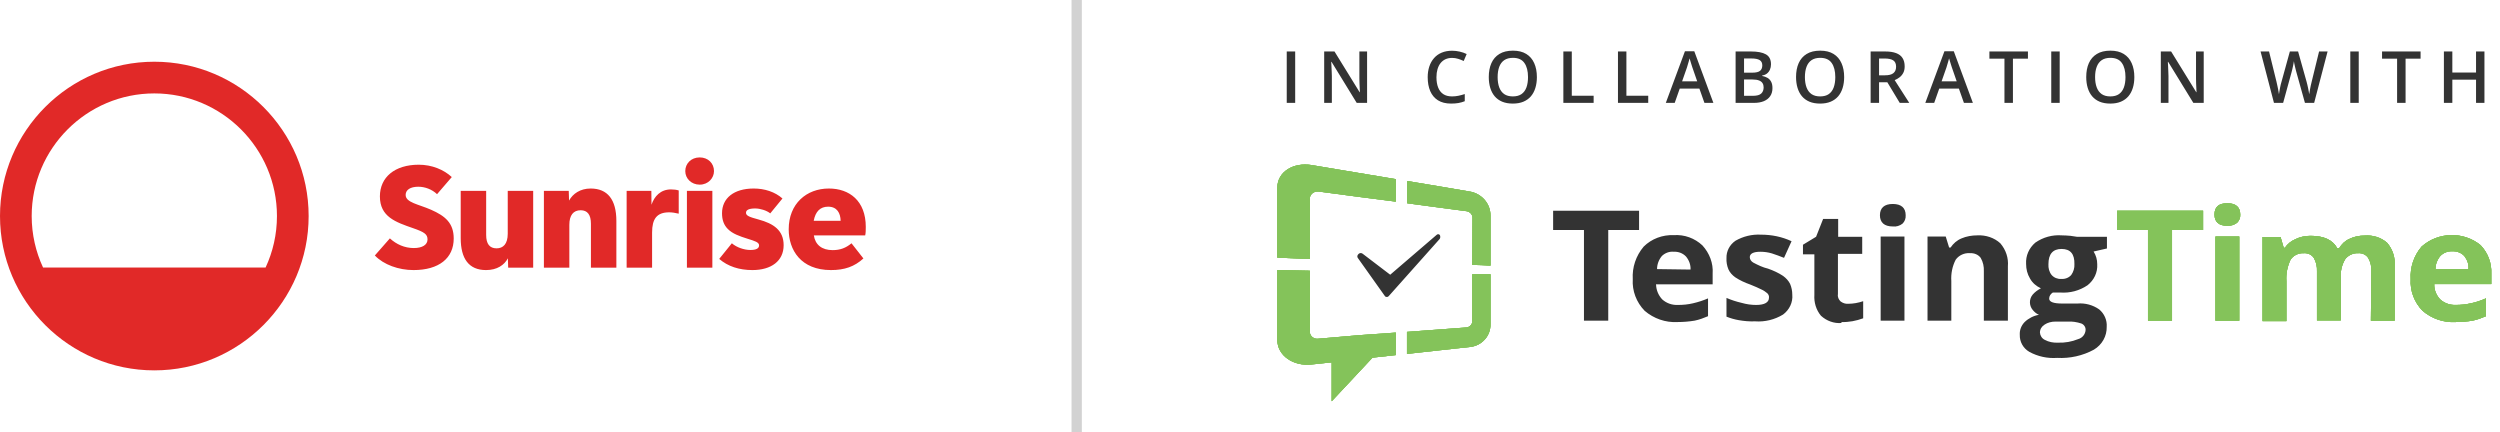
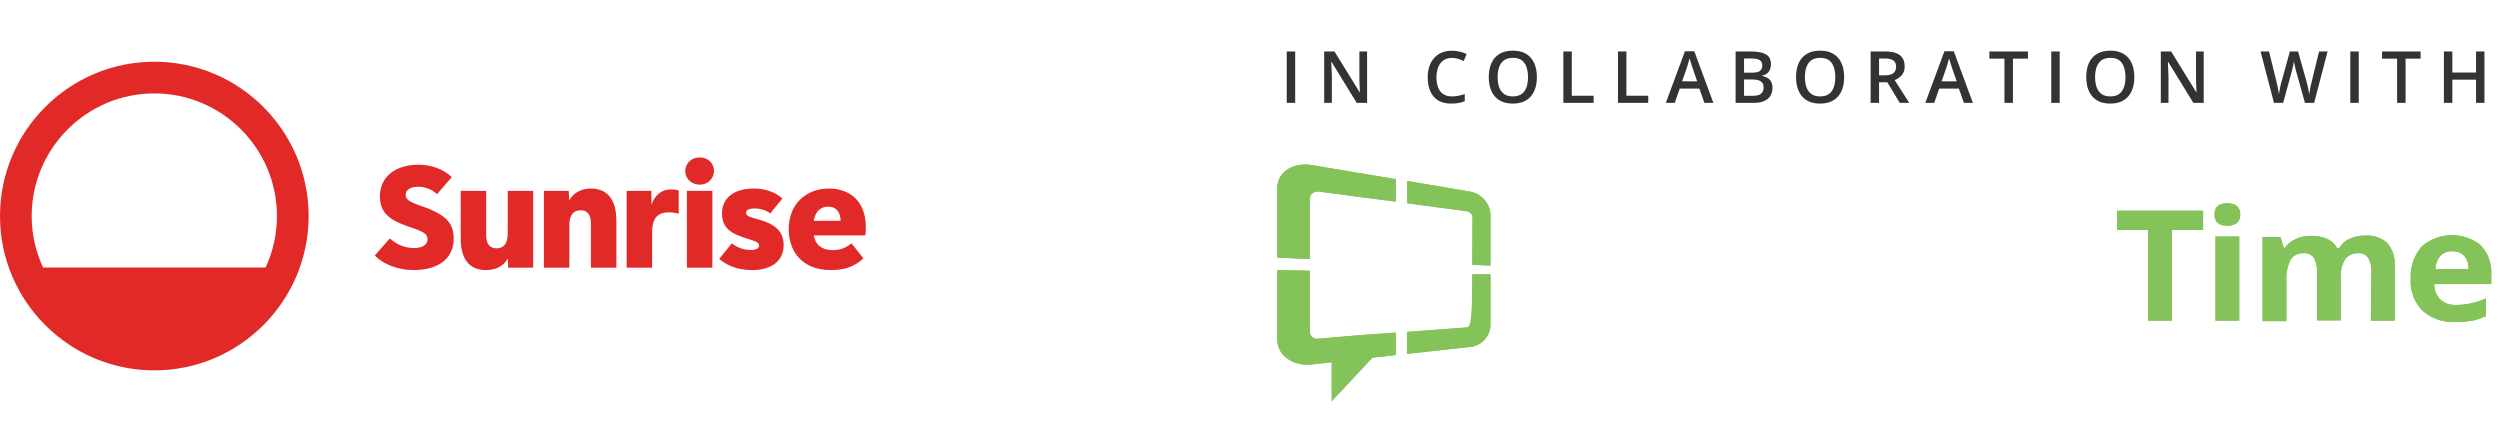
<svg xmlns="http://www.w3.org/2000/svg" width="243" height="42" viewBox="0 0 243 42" fill="none">
  <g clip-path="url(#clip0_1494_21)">
    <path d="M81.71 21.463C81.693 20.712 81.362 20.089 80.495 20.089C79.733 20.089 79.265 20.547 79.092 21.463H81.71ZM80.77 26.251C77.833 26.251 76.662 24.288 76.662 22.287C76.662 19.796 78.394 18.324 80.567 18.324C82.556 18.324 84.154 19.514 84.154 22.056C84.154 22.358 84.148 22.674 84.097 22.88H79.106C79.241 23.789 79.884 24.312 80.929 24.312C81.675 24.312 82.219 24.1 82.766 23.647L83.923 25.122C83.054 25.914 82.099 26.251 80.77 26.251V26.251ZM73.132 26.251C71.855 26.251 70.754 25.898 69.907 25.166L71.136 23.647C71.597 24.049 72.332 24.298 72.93 24.298C73.499 24.298 73.783 24.149 73.783 23.85C73.783 23.544 73.359 23.425 72.684 23.213C71.85 22.951 71.205 22.718 70.753 22.266C70.357 21.871 70.181 21.38 70.181 20.725C70.181 19.259 71.337 18.324 73.263 18.324C74.334 18.324 75.337 18.656 76.054 19.293L74.868 20.74C74.529 20.46 73.888 20.262 73.407 20.262C72.809 20.262 72.51 20.402 72.51 20.682C72.51 20.976 72.869 21.1 73.725 21.333C75.206 21.734 76.17 22.394 76.17 23.835C76.17 25.375 74.958 26.251 73.132 26.251V26.251ZM66.768 18.555H69.241V26.019H66.768V18.555ZM68.012 17.948C67.197 17.948 66.609 17.35 66.609 16.632C66.609 15.901 67.174 15.301 68.012 15.301C68.825 15.301 69.4 15.873 69.4 16.632C69.4 17.308 68.839 17.948 68.012 17.948ZM60.909 18.555H63.311L63.325 19.901C63.6 19.08 64.208 18.411 65.22 18.411C65.509 18.411 65.76 18.445 65.972 18.512V20.768C65.645 20.687 65.313 20.638 65.046 20.638C63.833 20.638 63.383 21.284 63.383 22.606V26.019H60.909V18.555ZM52.867 18.555H55.282L55.312 19.496C55.678 18.831 56.4 18.324 57.409 18.324C59.057 18.324 59.911 19.403 59.911 21.477V26.019H57.438V21.752C57.438 20.875 57.105 20.436 56.44 20.436C55.73 20.436 55.34 20.922 55.34 21.854V26.019H52.867V18.555ZM47.24 26.251C45.565 26.251 44.781 25.132 44.781 23.155V18.555H47.255V22.837C47.255 23.705 47.592 24.139 48.267 24.139C48.899 24.139 49.352 23.724 49.352 22.721V18.555H51.825V26.019H49.395L49.366 25.108C49.025 25.756 48.32 26.251 47.24 26.251ZM40.196 26.251C38.748 26.251 37.291 25.73 36.435 24.833L37.896 23.17C38.526 23.747 39.322 24.11 40.224 24.11C41.048 24.11 41.555 23.8 41.555 23.271C41.555 22.764 41.233 22.553 40.153 22.179C38.45 21.589 36.926 21.068 36.926 19.091C36.926 17.225 38.373 16.01 40.702 16.01C41.984 16.01 43.136 16.489 43.913 17.21L42.481 18.874C41.99 18.403 41.304 18.15 40.658 18.15C39.887 18.15 39.429 18.454 39.429 18.946C39.429 19.692 40.672 19.847 41.897 20.386C43.266 20.989 44.101 21.676 44.101 23.184C44.101 25.097 42.664 26.251 40.196 26.251" fill="#E12928" />
    <path d="M15 9.08C21.573 9.08 26.92 14.427 26.92 21C26.92 22.786 26.523 24.48 25.816 26.003H4.185C3.478 24.48 3.08 22.786 3.08 21C3.08 14.427 8.428 9.08 15 9.08V9.08ZM15 5.999C6.729 5.999 0 12.729 0 21C0 29.271 6.729 36 15 36C23.271 36 30 29.271 30 21C30 12.729 23.271 5.999 15 5.999Z" fill="#E12928" />
  </g>
-   <line x1="104.654" y1="2.18557e-08" x2="104.654" y2="42" stroke="#D2D2D2" />
  <g clip-path="url(#clip1_1494_21)">
    <g clip-path="url(#clip2_1494_21)">
-       <path d="M185.113 22.991H182.8V31.166H185.113V22.991ZM139.943 23.219C140.013 23.105 140.013 22.945 139.943 22.832C139.848 22.741 139.73 22.741 139.636 22.832L135.128 26.703L132.438 24.654C132.32 24.562 132.131 24.585 132.037 24.699C131.919 24.813 131.895 24.972 131.989 25.086L134.609 28.775C134.656 28.844 134.727 28.866 134.798 28.866C134.892 28.866 134.963 28.821 135.01 28.753L139.943 23.219ZM156.321 22.354H159.318V20.486H150.964V22.354H153.961V31.166H156.321V22.354ZM161.065 26.156C161.065 25.701 161.23 25.245 161.537 24.881C161.843 24.585 162.268 24.426 162.693 24.471C163.141 24.448 163.566 24.608 163.873 24.927C164.18 25.291 164.345 25.747 164.321 26.202L161.065 26.156ZM161.017 27.637H166.469V26.589C166.54 25.587 166.162 24.608 165.478 23.856C164.723 23.151 163.731 22.786 162.693 22.855C161.584 22.809 160.522 23.219 159.767 23.97C159.011 24.858 158.634 25.997 158.705 27.136C158.634 28.274 159.059 29.39 159.861 30.21C160.734 30.961 161.891 31.371 163.047 31.303C163.613 31.303 164.18 31.257 164.723 31.166C165.171 31.075 165.596 30.916 166.021 30.734V29.003C165.549 29.208 165.053 29.367 164.557 29.481C164.085 29.595 163.59 29.641 163.094 29.641C162.528 29.663 161.985 29.481 161.56 29.094C161.183 28.684 160.97 28.16 160.97 27.614L161.017 27.637ZM170.41 25.519C170.221 25.405 170.08 25.223 170.08 24.995C170.08 24.654 170.434 24.471 171.095 24.471C171.472 24.471 171.85 24.517 172.227 24.631C172.629 24.767 173.03 24.904 173.407 25.063L174.139 23.447C173.219 23.014 172.204 22.809 171.165 22.809C170.292 22.763 169.443 22.968 168.687 23.401C168.121 23.788 167.791 24.426 167.814 25.086C167.791 25.451 167.861 25.838 168.003 26.179C168.145 26.498 168.381 26.748 168.664 26.953C169.112 27.25 169.608 27.477 170.127 27.659C170.575 27.842 170.953 28.001 171.213 28.138C171.425 28.229 171.614 28.365 171.779 28.502C171.897 28.616 171.968 28.775 171.944 28.935C171.944 29.39 171.519 29.641 170.693 29.641C170.221 29.641 169.749 29.572 169.277 29.436C168.782 29.322 168.286 29.162 167.814 28.957V30.779C168.215 30.939 168.617 31.052 169.018 31.121C169.537 31.212 170.056 31.257 170.599 31.235C171.543 31.303 172.487 31.075 173.313 30.574C173.927 30.119 174.281 29.39 174.21 28.639C174.21 28.274 174.139 27.933 173.997 27.591C173.832 27.272 173.596 27.022 173.313 26.817C172.865 26.521 172.369 26.293 171.85 26.111C171.354 25.997 170.882 25.769 170.41 25.519ZM178.977 31.303C179.709 31.326 180.417 31.189 181.101 30.939V29.276C180.629 29.436 180.133 29.527 179.638 29.527C179.378 29.549 179.119 29.458 178.906 29.299C178.717 29.117 178.599 28.866 178.647 28.593V24.676H181.007V23.014H178.67V21.283H177.207L176.523 23.014L175.248 23.788V24.722H176.357V28.661C176.31 29.39 176.523 30.119 176.995 30.688C177.537 31.189 178.269 31.462 179.001 31.394L178.977 31.303ZM184.924 21.739C185.137 21.534 185.255 21.238 185.231 20.919C185.231 20.213 184.806 19.826 183.98 19.826C183.154 19.826 182.729 20.213 182.729 20.919C182.729 21.625 183.154 22.012 183.98 22.012C184.311 22.057 184.665 21.944 184.924 21.739ZM192.854 31.166H195.167V25.883C195.237 25.086 194.978 24.289 194.435 23.651C193.845 23.105 193.019 22.832 192.193 22.877C191.674 22.877 191.131 22.968 190.659 23.173C190.211 23.355 189.857 23.674 189.597 24.061H189.455L189.125 22.991H187.355V31.166H189.668V27.318C189.621 26.612 189.762 25.883 190.093 25.245C190.399 24.813 190.942 24.562 191.485 24.608C191.886 24.585 192.287 24.745 192.523 25.063C192.759 25.473 192.854 25.929 192.83 26.384V31.166H192.854ZM201.633 25.678C201.657 26.043 201.539 26.43 201.326 26.726C201.09 26.999 200.736 27.136 200.359 27.113C200.005 27.136 199.651 26.999 199.415 26.726C199.179 26.43 199.084 26.043 199.108 25.678C199.108 24.699 199.533 24.198 200.382 24.198C201.255 24.198 201.657 24.699 201.633 25.678ZM198.73 31.553C199.037 31.349 199.415 31.257 199.792 31.257H200.996C201.444 31.235 201.869 31.303 202.294 31.44C202.553 31.531 202.742 31.804 202.719 32.077C202.695 32.487 202.412 32.852 201.987 32.965C201.373 33.216 200.713 33.33 200.028 33.307C199.58 33.33 199.131 33.239 198.754 33.034C198.471 32.897 198.305 32.624 198.282 32.328C198.282 32.009 198.447 31.736 198.707 31.576L198.73 31.553ZM204.795 24.152V23.014H201.869L201.255 22.923C200.972 22.9 200.689 22.877 200.406 22.877C199.485 22.809 198.589 23.059 197.833 23.583C197.22 24.107 196.889 24.858 196.937 25.655C196.937 26.156 197.055 26.635 197.314 27.067C197.55 27.5 197.928 27.819 198.376 28.024C198.069 28.183 197.786 28.388 197.574 28.639C197.22 29.071 197.22 29.686 197.574 30.119C197.739 30.324 197.951 30.506 198.187 30.597C197.668 30.688 197.173 30.939 196.795 31.303C196.465 31.645 196.299 32.077 196.323 32.533C196.299 33.216 196.653 33.853 197.243 34.195C198.069 34.651 199.013 34.855 199.957 34.787C201.185 34.855 202.435 34.582 203.521 33.99C204.323 33.512 204.795 32.669 204.772 31.758C204.819 31.121 204.536 30.483 204.04 30.073C203.427 29.641 202.671 29.436 201.916 29.504H200.453C199.603 29.504 199.179 29.345 199.179 29.026C199.179 28.775 199.32 28.57 199.533 28.434H200.264C201.208 28.502 202.129 28.252 202.907 27.728C203.545 27.227 203.899 26.475 203.851 25.678C203.851 25.245 203.733 24.813 203.497 24.448L204.795 24.152Z" fill="#333333" />
-       <path d="M217.657 22.991H215.345V31.166H217.657V22.991ZM132.131 19.143L135.671 19.598V17.412L131.848 16.774L127.505 16.046C125.712 15.749 124.154 16.706 124.154 18.255V25.041L127.317 25.177V19.234C127.364 18.847 127.741 18.573 128.143 18.619H128.19L132.131 19.143ZM133.405 34.764L135.671 34.514V32.328L132.131 32.578L128.166 32.92C127.765 32.988 127.387 32.738 127.317 32.35C127.317 32.305 127.317 32.259 127.317 32.214V26.316L124.154 26.247V33.034C124.154 34.559 125.712 35.63 127.505 35.425L129.441 35.22V39L133.405 34.764ZM143.105 25.747C143.695 25.747 144.285 25.792 144.875 25.815V20.942C144.875 19.849 144.096 18.892 142.987 18.642L140.061 18.141L136.78 17.594V19.757L139.825 20.167L142.586 20.532C142.893 20.6 143.129 20.851 143.129 21.169L143.105 25.747ZM144.875 31.508V26.657H143.105V31.235C143.105 31.531 142.869 31.781 142.562 31.827L139.801 32.032L136.757 32.259V34.4L140.037 34.036L142.963 33.717C144.096 33.557 144.899 32.601 144.875 31.508ZM211.144 22.354H214.141V20.486H205.787V22.354H208.784V31.166H211.12V22.354H211.144ZM217.445 21.648C217.657 21.443 217.775 21.147 217.752 20.851C217.752 20.145 217.327 19.757 216.501 19.757C215.651 19.757 215.25 20.122 215.25 20.851C215.25 21.579 215.675 21.944 216.501 21.944C216.831 21.966 217.185 21.852 217.445 21.648ZM230.449 31.166H232.761V25.883C232.832 25.063 232.573 24.244 232.03 23.606C231.44 23.082 230.637 22.832 229.835 22.9C229.339 22.9 228.82 22.991 228.372 23.219C227.947 23.401 227.617 23.72 227.381 24.107H227.168C226.72 23.31 225.87 22.923 224.596 22.923C224.1 22.923 223.581 23.014 223.133 23.242C222.708 23.424 222.354 23.697 222.094 24.084H221.976L221.669 23.037H219.923V31.212H222.236V27.318C222.189 26.612 222.33 25.906 222.637 25.246C222.92 24.813 223.416 24.585 223.935 24.608C224.313 24.585 224.69 24.745 224.903 25.063C225.139 25.473 225.233 25.929 225.209 26.384V31.144H227.522V27.045C227.475 26.407 227.617 25.747 227.947 25.2C228.23 24.813 228.726 24.585 229.221 24.608C229.599 24.585 229.977 24.745 230.189 25.063C230.425 25.473 230.519 25.929 230.496 26.384L230.449 31.166ZM239.936 26.157H236.726C236.726 25.701 236.891 25.246 237.198 24.881C237.481 24.585 237.906 24.403 238.355 24.426C238.803 24.403 239.228 24.562 239.535 24.881C239.818 25.246 239.983 25.701 239.936 26.157ZM242.154 27.637V26.589C242.201 25.564 241.824 24.585 241.116 23.834C239.44 22.467 236.986 22.536 235.381 23.97C234.626 24.858 234.248 25.997 234.319 27.136C234.248 28.274 234.673 29.39 235.475 30.21C236.349 30.961 237.505 31.371 238.661 31.303C239.228 31.303 239.794 31.257 240.337 31.166C240.785 31.075 241.21 30.916 241.635 30.734V29.003C241.163 29.208 240.667 29.39 240.172 29.481C239.7 29.595 239.204 29.641 238.709 29.641C238.142 29.663 237.599 29.481 237.175 29.094C236.797 28.684 236.585 28.16 236.608 27.614H242.154V27.637Z" fill="#84C35A" />
-       <path d="M217.657 22.991H215.345V31.166H217.657V22.991ZM132.131 19.143L135.671 19.598V17.412L131.848 16.774L127.505 16.046C125.712 15.749 124.154 16.706 124.154 18.255V25.041L127.317 25.177V19.234C127.364 18.847 127.741 18.573 128.143 18.619H128.19L132.131 19.143ZM133.405 34.764L135.671 34.514V32.328L132.131 32.578L128.166 32.92C127.765 32.988 127.387 32.738 127.317 32.35C127.317 32.305 127.317 32.259 127.317 32.214V26.316L124.154 26.247V33.034C124.154 34.559 125.712 35.63 127.505 35.425L129.441 35.22V39L133.405 34.764ZM143.105 25.747C143.695 25.747 144.285 25.792 144.875 25.815V20.942C144.875 19.849 144.096 18.892 142.987 18.642L140.061 18.141L136.78 17.594V19.757L139.825 20.167L142.586 20.532C142.893 20.6 143.129 20.851 143.129 21.169L143.105 25.747ZM144.875 31.508V26.657H143.105V31.235C143.105 31.531 142.869 31.781 142.562 31.827L139.801 32.032L136.757 32.259V34.4L140.037 34.036L142.963 33.717C144.096 33.557 144.899 32.601 144.875 31.508ZM211.144 22.354H214.141V20.486H205.787V22.354H208.784V31.166H211.12V22.354H211.144ZM217.445 21.648C217.657 21.443 217.775 21.147 217.752 20.851C217.752 20.145 217.327 19.757 216.501 19.757C215.651 19.757 215.25 20.122 215.25 20.851C215.25 21.579 215.675 21.944 216.501 21.944C216.831 21.966 217.185 21.852 217.445 21.648ZM230.449 31.166H232.761V25.883C232.832 25.063 232.573 24.244 232.03 23.606C231.44 23.082 230.637 22.832 229.835 22.9C229.339 22.9 228.82 22.991 228.372 23.219C227.947 23.401 227.617 23.72 227.381 24.107H227.168C226.72 23.31 225.87 22.923 224.596 22.923C224.1 22.923 223.581 23.014 223.133 23.242C222.708 23.424 222.354 23.697 222.094 24.084H221.976L221.669 23.037H219.923V31.212H222.236V27.318C222.189 26.612 222.33 25.906 222.637 25.246C222.92 24.813 223.416 24.585 223.935 24.608C224.313 24.585 224.69 24.745 224.903 25.063C225.139 25.473 225.233 25.929 225.209 26.384V31.144H227.522V27.045C227.475 26.407 227.617 25.747 227.947 25.2C228.23 24.813 228.726 24.585 229.221 24.608C229.599 24.585 229.977 24.745 230.189 25.063C230.425 25.473 230.519 25.929 230.496 26.384L230.449 31.166ZM239.936 26.157H236.726C236.726 25.701 236.891 25.246 237.198 24.881C237.481 24.585 237.906 24.403 238.355 24.426C238.803 24.403 239.228 24.562 239.535 24.881C239.818 25.246 239.983 25.701 239.936 26.157ZM242.154 27.637V26.589C242.201 25.564 241.824 24.585 241.116 23.834C239.44 22.467 236.986 22.536 235.381 23.97C234.626 24.858 234.248 25.997 234.319 27.136C234.248 28.274 234.673 29.39 235.475 30.21C236.349 30.961 237.505 31.371 238.661 31.303C239.228 31.303 239.794 31.257 240.337 31.166C240.785 31.075 241.21 30.916 241.635 30.734V29.003C241.163 29.208 240.667 29.39 240.172 29.481C239.7 29.595 239.204 29.641 238.709 29.641C238.142 29.663 237.599 29.481 237.175 29.094C236.797 28.684 236.585 28.16 236.608 27.614H242.154V27.637Z" fill="#84C35A" />
-       <path d="M217.657 22.991H215.345V31.166H217.657V22.991ZM132.131 19.143L135.671 19.598V17.412L131.848 16.774L127.505 16.046C125.712 15.749 124.154 16.706 124.154 18.255V25.041L127.317 25.177V19.234C127.364 18.847 127.741 18.573 128.143 18.619H128.19L132.131 19.143ZM133.405 34.764L135.671 34.514V32.328L132.131 32.578L128.166 32.92C127.765 32.988 127.387 32.738 127.317 32.35C127.317 32.305 127.317 32.259 127.317 32.214V26.316L124.154 26.247V33.034C124.154 34.559 125.712 35.63 127.505 35.425L129.441 35.22V39L133.405 34.764ZM143.105 25.747C143.695 25.747 144.285 25.792 144.875 25.815V20.942C144.875 19.849 144.096 18.892 142.987 18.642L140.061 18.141L136.78 17.594V19.757L139.825 20.167L142.586 20.532C142.893 20.6 143.129 20.851 143.129 21.169L143.105 25.747ZM144.875 31.508V26.657H143.105V31.235C143.105 31.531 142.869 31.781 142.562 31.827L139.801 32.032L136.757 32.259V34.4L140.037 34.036L142.963 33.717C144.096 33.557 144.899 32.601 144.875 31.508ZM211.144 22.354H214.141V20.486H205.787V22.354H208.784V31.166H211.12V22.354H211.144ZM217.445 21.648C217.657 21.443 217.775 21.147 217.752 20.851C217.752 20.145 217.327 19.757 216.501 19.757C215.651 19.757 215.25 20.122 215.25 20.851C215.25 21.579 215.675 21.944 216.501 21.944C216.831 21.966 217.185 21.852 217.445 21.648ZM230.449 31.166H232.761V25.883C232.832 25.063 232.573 24.244 232.03 23.606C231.44 23.082 230.637 22.832 229.835 22.9C229.339 22.9 228.82 22.991 228.372 23.219C227.947 23.401 227.617 23.72 227.381 24.107H227.168C226.72 23.31 225.87 22.923 224.596 22.923C224.1 22.923 223.581 23.014 223.133 23.242C222.708 23.424 222.354 23.697 222.094 24.084H221.976L221.669 23.037H219.923V31.212H222.236V27.318C222.189 26.612 222.33 25.906 222.637 25.246C222.92 24.813 223.416 24.585 223.935 24.608C224.313 24.585 224.69 24.745 224.903 25.063C225.139 25.473 225.233 25.929 225.209 26.384V31.144H227.522V27.045C227.475 26.407 227.617 25.747 227.947 25.2C228.23 24.813 228.726 24.585 229.221 24.608C229.599 24.585 229.977 24.745 230.189 25.063C230.425 25.473 230.519 25.929 230.496 26.384L230.449 31.166ZM239.936 26.157H236.726C236.726 25.701 236.891 25.246 237.198 24.881C237.481 24.585 237.906 24.403 238.355 24.426C238.803 24.403 239.228 24.562 239.535 24.881C239.818 25.246 239.983 25.701 239.936 26.157ZM242.154 27.637V26.589C242.201 25.564 241.824 24.585 241.116 23.834C239.44 22.467 236.986 22.536 235.381 23.97C234.626 24.858 234.248 25.997 234.319 27.136C234.248 28.274 234.673 29.39 235.475 30.21C236.349 30.961 237.505 31.371 238.661 31.303C239.228 31.303 239.794 31.257 240.337 31.166C240.785 31.075 241.21 30.916 241.635 30.734V29.003C241.163 29.208 240.667 29.39 240.172 29.481C239.7 29.595 239.204 29.641 238.709 29.641C238.142 29.663 237.599 29.481 237.175 29.094C236.797 28.684 236.585 28.16 236.608 27.614H242.154V27.637Z" fill="#84C35A" />
+       <path d="M217.657 22.991H215.345V31.166H217.657V22.991ZM132.131 19.143L135.671 19.598V17.412L131.848 16.774L127.505 16.046C125.712 15.749 124.154 16.706 124.154 18.255V25.041L127.317 25.177V19.234C127.364 18.847 127.741 18.573 128.143 18.619H128.19L132.131 19.143ZM133.405 34.764L135.671 34.514V32.328L132.131 32.578L128.166 32.92C127.765 32.988 127.387 32.738 127.317 32.35C127.317 32.305 127.317 32.259 127.317 32.214V26.316L124.154 26.247V33.034C124.154 34.559 125.712 35.63 127.505 35.425L129.441 35.22V39L133.405 34.764ZM143.105 25.747C143.695 25.747 144.285 25.792 144.875 25.815V20.942C144.875 19.849 144.096 18.892 142.987 18.642L140.061 18.141L136.78 17.594V19.757L139.825 20.167L142.586 20.532C142.893 20.6 143.129 20.851 143.129 21.169L143.105 25.747ZM144.875 31.508V26.657H143.105C143.105 31.531 142.869 31.781 142.562 31.827L139.801 32.032L136.757 32.259V34.4L140.037 34.036L142.963 33.717C144.096 33.557 144.899 32.601 144.875 31.508ZM211.144 22.354H214.141V20.486H205.787V22.354H208.784V31.166H211.12V22.354H211.144ZM217.445 21.648C217.657 21.443 217.775 21.147 217.752 20.851C217.752 20.145 217.327 19.757 216.501 19.757C215.651 19.757 215.25 20.122 215.25 20.851C215.25 21.579 215.675 21.944 216.501 21.944C216.831 21.966 217.185 21.852 217.445 21.648ZM230.449 31.166H232.761V25.883C232.832 25.063 232.573 24.244 232.03 23.606C231.44 23.082 230.637 22.832 229.835 22.9C229.339 22.9 228.82 22.991 228.372 23.219C227.947 23.401 227.617 23.72 227.381 24.107H227.168C226.72 23.31 225.87 22.923 224.596 22.923C224.1 22.923 223.581 23.014 223.133 23.242C222.708 23.424 222.354 23.697 222.094 24.084H221.976L221.669 23.037H219.923V31.212H222.236V27.318C222.189 26.612 222.33 25.906 222.637 25.246C222.92 24.813 223.416 24.585 223.935 24.608C224.313 24.585 224.69 24.745 224.903 25.063C225.139 25.473 225.233 25.929 225.209 26.384V31.144H227.522V27.045C227.475 26.407 227.617 25.747 227.947 25.2C228.23 24.813 228.726 24.585 229.221 24.608C229.599 24.585 229.977 24.745 230.189 25.063C230.425 25.473 230.519 25.929 230.496 26.384L230.449 31.166ZM239.936 26.157H236.726C236.726 25.701 236.891 25.246 237.198 24.881C237.481 24.585 237.906 24.403 238.355 24.426C238.803 24.403 239.228 24.562 239.535 24.881C239.818 25.246 239.983 25.701 239.936 26.157ZM242.154 27.637V26.589C242.201 25.564 241.824 24.585 241.116 23.834C239.44 22.467 236.986 22.536 235.381 23.97C234.626 24.858 234.248 25.997 234.319 27.136C234.248 28.274 234.673 29.39 235.475 30.21C236.349 30.961 237.505 31.371 238.661 31.303C239.228 31.303 239.794 31.257 240.337 31.166C240.785 31.075 241.21 30.916 241.635 30.734V29.003C241.163 29.208 240.667 29.39 240.172 29.481C239.7 29.595 239.204 29.641 238.709 29.641C238.142 29.663 237.599 29.481 237.175 29.094C236.797 28.684 236.585 28.16 236.608 27.614H242.154V27.637Z" fill="#84C35A" />
      <path d="M217.657 22.991H215.345V31.166H217.657V22.991ZM132.131 19.143L135.671 19.598V17.412L131.848 16.774L127.505 16.046C125.712 15.749 124.154 16.706 124.154 18.255V25.041L127.317 25.177V19.234C127.364 18.847 127.741 18.573 128.143 18.619H128.19L132.131 19.143ZM133.405 34.764L135.671 34.514V32.328L132.131 32.578L128.166 32.92C127.765 32.988 127.387 32.738 127.317 32.35C127.317 32.305 127.317 32.259 127.317 32.214V26.316L124.154 26.247V33.034C124.154 34.559 125.712 35.63 127.505 35.425L129.441 35.22V39L133.405 34.764ZM143.105 25.747C143.695 25.747 144.285 25.792 144.875 25.815V20.942C144.875 19.849 144.096 18.892 142.987 18.642L140.061 18.141L136.78 17.594V19.757L139.825 20.167L142.586 20.532C142.893 20.6 143.129 20.851 143.129 21.169L143.105 25.747ZM144.875 31.508V26.657H143.105V31.235C143.105 31.531 142.869 31.781 142.562 31.827L139.801 32.032L136.757 32.259V34.4L140.037 34.036L142.963 33.717C144.096 33.557 144.899 32.601 144.875 31.508ZM211.144 22.354H214.141V20.486H205.787V22.354H208.784V31.166H211.12V22.354H211.144ZM217.445 21.648C217.657 21.443 217.775 21.147 217.752 20.851C217.752 20.145 217.327 19.757 216.501 19.757C215.651 19.757 215.25 20.122 215.25 20.851C215.25 21.579 215.675 21.944 216.501 21.944C216.831 21.966 217.185 21.852 217.445 21.648ZM230.449 31.166H232.761V25.883C232.832 25.063 232.573 24.244 232.03 23.606C231.44 23.082 230.637 22.832 229.835 22.9C229.339 22.9 228.82 22.991 228.372 23.219C227.947 23.401 227.617 23.72 227.381 24.107H227.168C226.72 23.31 225.87 22.923 224.596 22.923C224.1 22.923 223.581 23.014 223.133 23.242C222.708 23.424 222.354 23.697 222.094 24.084H221.976L221.669 23.037H219.923V31.212H222.236V27.318C222.189 26.612 222.33 25.906 222.637 25.246C222.92 24.813 223.416 24.585 223.935 24.608C224.313 24.585 224.69 24.745 224.903 25.063C225.139 25.473 225.233 25.929 225.209 26.384V31.144H227.522V27.045C227.475 26.407 227.617 25.747 227.947 25.2C228.23 24.813 228.726 24.585 229.221 24.608C229.599 24.585 229.977 24.745 230.189 25.063C230.425 25.473 230.519 25.929 230.496 26.384L230.449 31.166ZM239.936 26.157H236.726C236.726 25.701 236.891 25.246 237.198 24.881C237.481 24.585 237.906 24.403 238.355 24.426C238.803 24.403 239.228 24.562 239.535 24.881C239.818 25.246 239.983 25.701 239.936 26.157ZM242.154 27.637V26.589C242.201 25.564 241.824 24.585 241.116 23.834C239.44 22.467 236.986 22.536 235.381 23.97C234.626 24.858 234.248 25.997 234.319 27.136C234.248 28.274 234.673 29.39 235.475 30.21C236.349 30.961 237.505 31.371 238.661 31.303C239.228 31.303 239.794 31.257 240.337 31.166C240.785 31.075 241.21 30.916 241.635 30.734V29.003C241.163 29.208 240.667 29.39 240.172 29.481C239.7 29.595 239.204 29.641 238.709 29.641C238.142 29.663 237.599 29.481 237.175 29.094C236.797 28.684 236.585 28.16 236.608 27.614H242.154V27.637Z" fill="#84C35A" />
    </g>
    <path d="M125.071 10V5.003H125.892V10H125.071ZM132.881 10H131.872L129.425 6.011H129.394C129.404 6.146 129.412 6.288 129.418 6.438C129.428 6.589 129.434 6.744 129.439 6.903C129.446 7.063 129.451 7.225 129.456 7.389V10H128.711V5.003H129.712L132.156 8.964H132.18C132.176 8.848 132.17 8.715 132.163 8.564C132.156 8.414 132.149 8.259 132.143 8.1C132.138 7.938 132.135 7.782 132.132 7.631V5.003H132.881V10ZM141.141 5.628C140.902 5.628 140.688 5.672 140.498 5.758C140.312 5.845 140.153 5.97 140.023 6.134C139.893 6.296 139.794 6.493 139.726 6.726C139.658 6.956 139.623 7.215 139.623 7.505C139.623 7.892 139.678 8.226 139.788 8.506C139.897 8.784 140.063 8.999 140.287 9.149C140.51 9.297 140.792 9.371 141.134 9.371C141.346 9.371 141.552 9.351 141.753 9.31C141.953 9.269 142.161 9.213 142.375 9.142V9.839C142.172 9.919 141.967 9.977 141.76 10.014C141.552 10.05 141.313 10.068 141.042 10.068C140.532 10.068 140.108 9.962 139.77 9.75C139.435 9.539 139.185 9.24 139.018 8.855C138.854 8.47 138.772 8.019 138.772 7.501C138.772 7.123 138.825 6.777 138.93 6.462C139.034 6.148 139.187 5.877 139.388 5.649C139.588 5.419 139.835 5.242 140.129 5.119C140.426 4.994 140.764 4.931 141.144 4.931C141.395 4.931 141.641 4.96 141.883 5.017C142.127 5.071 142.352 5.15 142.56 5.252L142.272 5.929C142.099 5.847 141.918 5.777 141.729 5.717C141.54 5.658 141.344 5.628 141.141 5.628ZM149.385 7.495C149.385 7.88 149.336 8.231 149.238 8.547C149.142 8.862 148.997 9.133 148.804 9.361C148.61 9.586 148.367 9.761 148.076 9.884C147.784 10.007 147.442 10.068 147.05 10.068C146.651 10.068 146.305 10.007 146.011 9.884C145.72 9.761 145.477 9.585 145.283 9.357C145.092 9.13 144.948 8.857 144.852 8.541C144.757 8.224 144.709 7.873 144.709 7.488C144.709 6.973 144.793 6.524 144.962 6.141C145.133 5.756 145.391 5.458 145.738 5.246C146.086 5.031 146.526 4.924 147.057 4.924C147.577 4.924 148.008 5.03 148.352 5.242C148.697 5.454 148.954 5.753 149.125 6.138C149.298 6.521 149.385 6.973 149.385 7.495ZM145.57 7.495C145.57 7.88 145.623 8.214 145.727 8.496C145.832 8.776 145.993 8.993 146.209 9.146C146.428 9.296 146.708 9.371 147.05 9.371C147.394 9.371 147.675 9.296 147.891 9.146C148.108 8.993 148.267 8.776 148.37 8.496C148.472 8.214 148.523 7.88 148.523 7.495C148.523 6.909 148.406 6.451 148.171 6.121C147.939 5.788 147.567 5.622 147.057 5.622C146.715 5.622 146.434 5.697 146.213 5.847C145.994 5.998 145.832 6.213 145.727 6.493C145.623 6.771 145.57 7.105 145.57 7.495ZM151.958 10V5.003H152.778V9.303H154.901V10H151.958ZM157.266 10V5.003H158.086V9.303H160.208V10H157.266ZM165.67 10L165.181 8.612H163.27L162.782 10H161.917L163.776 4.982H164.685L166.541 10H165.67ZM164.969 7.908L164.494 6.541C164.476 6.482 164.45 6.399 164.415 6.292C164.381 6.182 164.347 6.072 164.313 5.96C164.279 5.846 164.25 5.75 164.227 5.673C164.205 5.766 164.176 5.871 164.142 5.987C164.11 6.101 164.078 6.208 164.046 6.309C164.017 6.409 163.994 6.486 163.978 6.541L163.499 7.908H164.969ZM168.701 5.003H170.188C170.833 5.003 171.319 5.096 171.647 5.283C171.976 5.47 172.14 5.792 172.14 6.25C172.14 6.442 172.105 6.615 172.037 6.77C171.971 6.923 171.874 7.049 171.747 7.149C171.619 7.247 171.462 7.313 171.275 7.348V7.382C171.469 7.416 171.641 7.476 171.791 7.563C171.944 7.65 172.063 7.774 172.15 7.936C172.239 8.097 172.283 8.307 172.283 8.564C172.283 8.87 172.21 9.13 172.064 9.344C171.921 9.558 171.715 9.721 171.446 9.833C171.179 9.944 170.862 10 170.496 10H168.701V5.003ZM169.521 7.064H170.308C170.679 7.064 170.936 7.004 171.08 6.883C171.224 6.762 171.295 6.585 171.295 6.353C171.295 6.116 171.21 5.945 171.039 5.84C170.87 5.736 170.602 5.683 170.232 5.683H169.521V7.064ZM169.521 7.727V9.313H170.386C170.769 9.313 171.038 9.239 171.193 9.091C171.348 8.943 171.425 8.742 171.425 8.489C171.425 8.334 171.39 8.2 171.319 8.086C171.251 7.972 171.138 7.884 170.981 7.823C170.824 7.759 170.612 7.727 170.345 7.727H169.521ZM179.252 7.495C179.252 7.88 179.203 8.231 179.105 8.547C179.009 8.862 178.865 9.133 178.671 9.361C178.477 9.586 178.234 9.761 177.943 9.884C177.651 10.007 177.309 10.068 176.917 10.068C176.519 10.068 176.172 10.007 175.878 9.884C175.587 9.761 175.344 9.585 175.15 9.357C174.959 9.13 174.815 8.857 174.72 8.541C174.624 8.224 174.576 7.873 174.576 7.488C174.576 6.973 174.66 6.524 174.829 6.141C175 5.756 175.259 5.458 175.605 5.246C175.954 5.031 176.393 4.924 176.924 4.924C177.444 4.924 177.876 5.03 178.22 5.242C178.564 5.454 178.821 5.753 178.992 6.138C179.165 6.521 179.252 6.973 179.252 7.495ZM175.437 7.495C175.437 7.88 175.49 8.214 175.595 8.496C175.699 8.776 175.86 8.993 176.077 9.146C176.295 9.296 176.576 9.371 176.917 9.371C177.261 9.371 177.542 9.296 177.758 9.146C177.975 8.993 178.134 8.776 178.237 8.496C178.339 8.214 178.391 7.88 178.391 7.495C178.391 6.909 178.273 6.451 178.039 6.121C177.806 5.788 177.435 5.622 176.924 5.622C176.582 5.622 176.301 5.697 176.08 5.847C175.861 5.998 175.699 6.213 175.595 6.493C175.49 6.771 175.437 7.105 175.437 7.495ZM183.23 5.003C183.661 5.003 184.016 5.055 184.296 5.16C184.579 5.265 184.789 5.424 184.925 5.639C185.064 5.853 185.134 6.125 185.134 6.456C185.134 6.702 185.088 6.911 184.997 7.084C184.906 7.258 184.786 7.401 184.638 7.515C184.49 7.629 184.332 7.72 184.163 7.789L185.581 10H184.655L183.449 7.997H182.645V10H181.825V5.003H183.23ZM183.175 5.687H182.645V7.32H183.213C183.593 7.32 183.869 7.25 184.04 7.108C184.213 6.967 184.3 6.759 184.3 6.483C184.3 6.194 184.207 5.988 184.023 5.868C183.841 5.747 183.558 5.687 183.175 5.687ZM190.893 10L190.404 8.612H188.493L188.004 10H187.14L188.999 4.982H189.908L191.764 10H190.893ZM190.192 7.908L189.717 6.541C189.699 6.482 189.672 6.399 189.638 6.292C189.604 6.182 189.57 6.072 189.536 5.96C189.501 5.846 189.473 5.75 189.45 5.673C189.427 5.766 189.399 5.871 189.365 5.987C189.333 6.101 189.301 6.208 189.269 6.309C189.239 6.409 189.217 6.486 189.201 6.541L188.722 7.908H190.192ZM195.657 10H194.833V5.7H193.37V5.003H197.116V5.7H195.657V10ZM199.382 10V5.003H200.202V10H199.382ZM207.458 7.495C207.458 7.88 207.409 8.231 207.311 8.547C207.215 8.862 207.071 9.133 206.877 9.361C206.683 9.586 206.441 9.761 206.149 9.884C205.857 10.007 205.515 10.068 205.123 10.068C204.725 10.068 204.378 10.007 204.084 9.884C203.793 9.761 203.55 9.585 203.356 9.357C203.165 9.13 203.021 8.857 202.926 8.541C202.83 8.224 202.782 7.873 202.782 7.488C202.782 6.973 202.866 6.524 203.035 6.141C203.206 5.756 203.465 5.458 203.811 5.246C204.16 5.031 204.599 4.924 205.13 4.924C205.65 4.924 206.082 5.03 206.426 5.242C206.77 5.454 207.027 5.753 207.198 6.138C207.371 6.521 207.458 6.973 207.458 7.495ZM203.643 7.495C203.643 7.88 203.696 8.214 203.801 8.496C203.906 8.776 204.066 8.993 204.283 9.146C204.501 9.296 204.782 9.371 205.123 9.371C205.468 9.371 205.748 9.296 205.964 9.146C206.181 8.993 206.34 8.776 206.443 8.496C206.545 8.214 206.597 7.88 206.597 7.495C206.597 6.909 206.479 6.451 206.245 6.121C206.012 5.788 205.641 5.622 205.13 5.622C204.789 5.622 204.507 5.697 204.286 5.847C204.067 5.998 203.906 6.213 203.801 6.493C203.696 6.771 203.643 7.105 203.643 7.495ZM214.201 10H213.193L210.746 6.011H210.715C210.724 6.146 210.732 6.288 210.739 6.438C210.748 6.589 210.755 6.744 210.759 6.903C210.766 7.063 210.772 7.225 210.776 7.389V10H210.031V5.003H211.033L213.477 8.964H213.5C213.496 8.848 213.49 8.715 213.483 8.564C213.477 8.414 213.47 8.259 213.463 8.1C213.458 7.938 213.455 7.782 213.453 7.631V5.003H214.201V10ZM226.242 5.003L224.936 10H224.04L223.206 7.006C223.186 6.933 223.163 6.846 223.138 6.746C223.113 6.646 223.088 6.543 223.063 6.438C223.04 6.334 223.02 6.238 223.001 6.151C222.985 6.062 222.974 5.994 222.967 5.946C222.963 5.994 222.952 6.061 222.936 6.148C222.921 6.235 222.901 6.33 222.878 6.435C222.858 6.538 222.835 6.64 222.81 6.743C222.785 6.843 222.762 6.932 222.742 7.009L221.921 10H221.029L219.727 5.003H220.551L221.272 7.932C221.295 8.026 221.317 8.127 221.34 8.236C221.365 8.343 221.388 8.452 221.409 8.561C221.431 8.67 221.452 8.778 221.47 8.882C221.488 8.985 221.503 9.078 221.515 9.163C221.526 9.076 221.541 8.98 221.559 8.875C221.577 8.768 221.597 8.66 221.617 8.551C221.64 8.439 221.663 8.332 221.685 8.229C221.711 8.127 221.736 8.035 221.761 7.953L222.574 5.003H223.374L224.205 7.963C224.23 8.047 224.254 8.142 224.276 8.247C224.301 8.351 224.325 8.459 224.348 8.568C224.371 8.677 224.391 8.783 224.41 8.886C224.428 8.988 224.443 9.081 224.454 9.163C224.47 9.051 224.49 8.923 224.516 8.78C224.541 8.636 224.569 8.49 224.601 8.342C224.633 8.194 224.665 8.057 224.697 7.932L225.414 5.003H226.242ZM228.449 10V5.003H229.269V10H228.449ZM233.822 10H232.998V5.7H231.535V5.003H235.281V5.7H233.822V10ZM241.488 10H240.671V7.744H238.367V10H237.547V5.003H238.367V7.047H240.671V5.003H241.488V10Z" fill="#333333" />
  </g>
  <defs>
    <clipPath id="clip0_1494_21">
      <rect width="84.154" height="30" fill="white" transform="translate(0 6)" />
    </clipPath>
    <clipPath id="clip1_1494_21">
      <rect width="118.004" height="38" fill="white" transform="translate(124.154 2)" />
    </clipPath>
    <clipPath id="clip2_1494_21">
      <rect width="118" height="23" fill="white" transform="translate(124.154 16)" />
    </clipPath>
  </defs>
</svg>